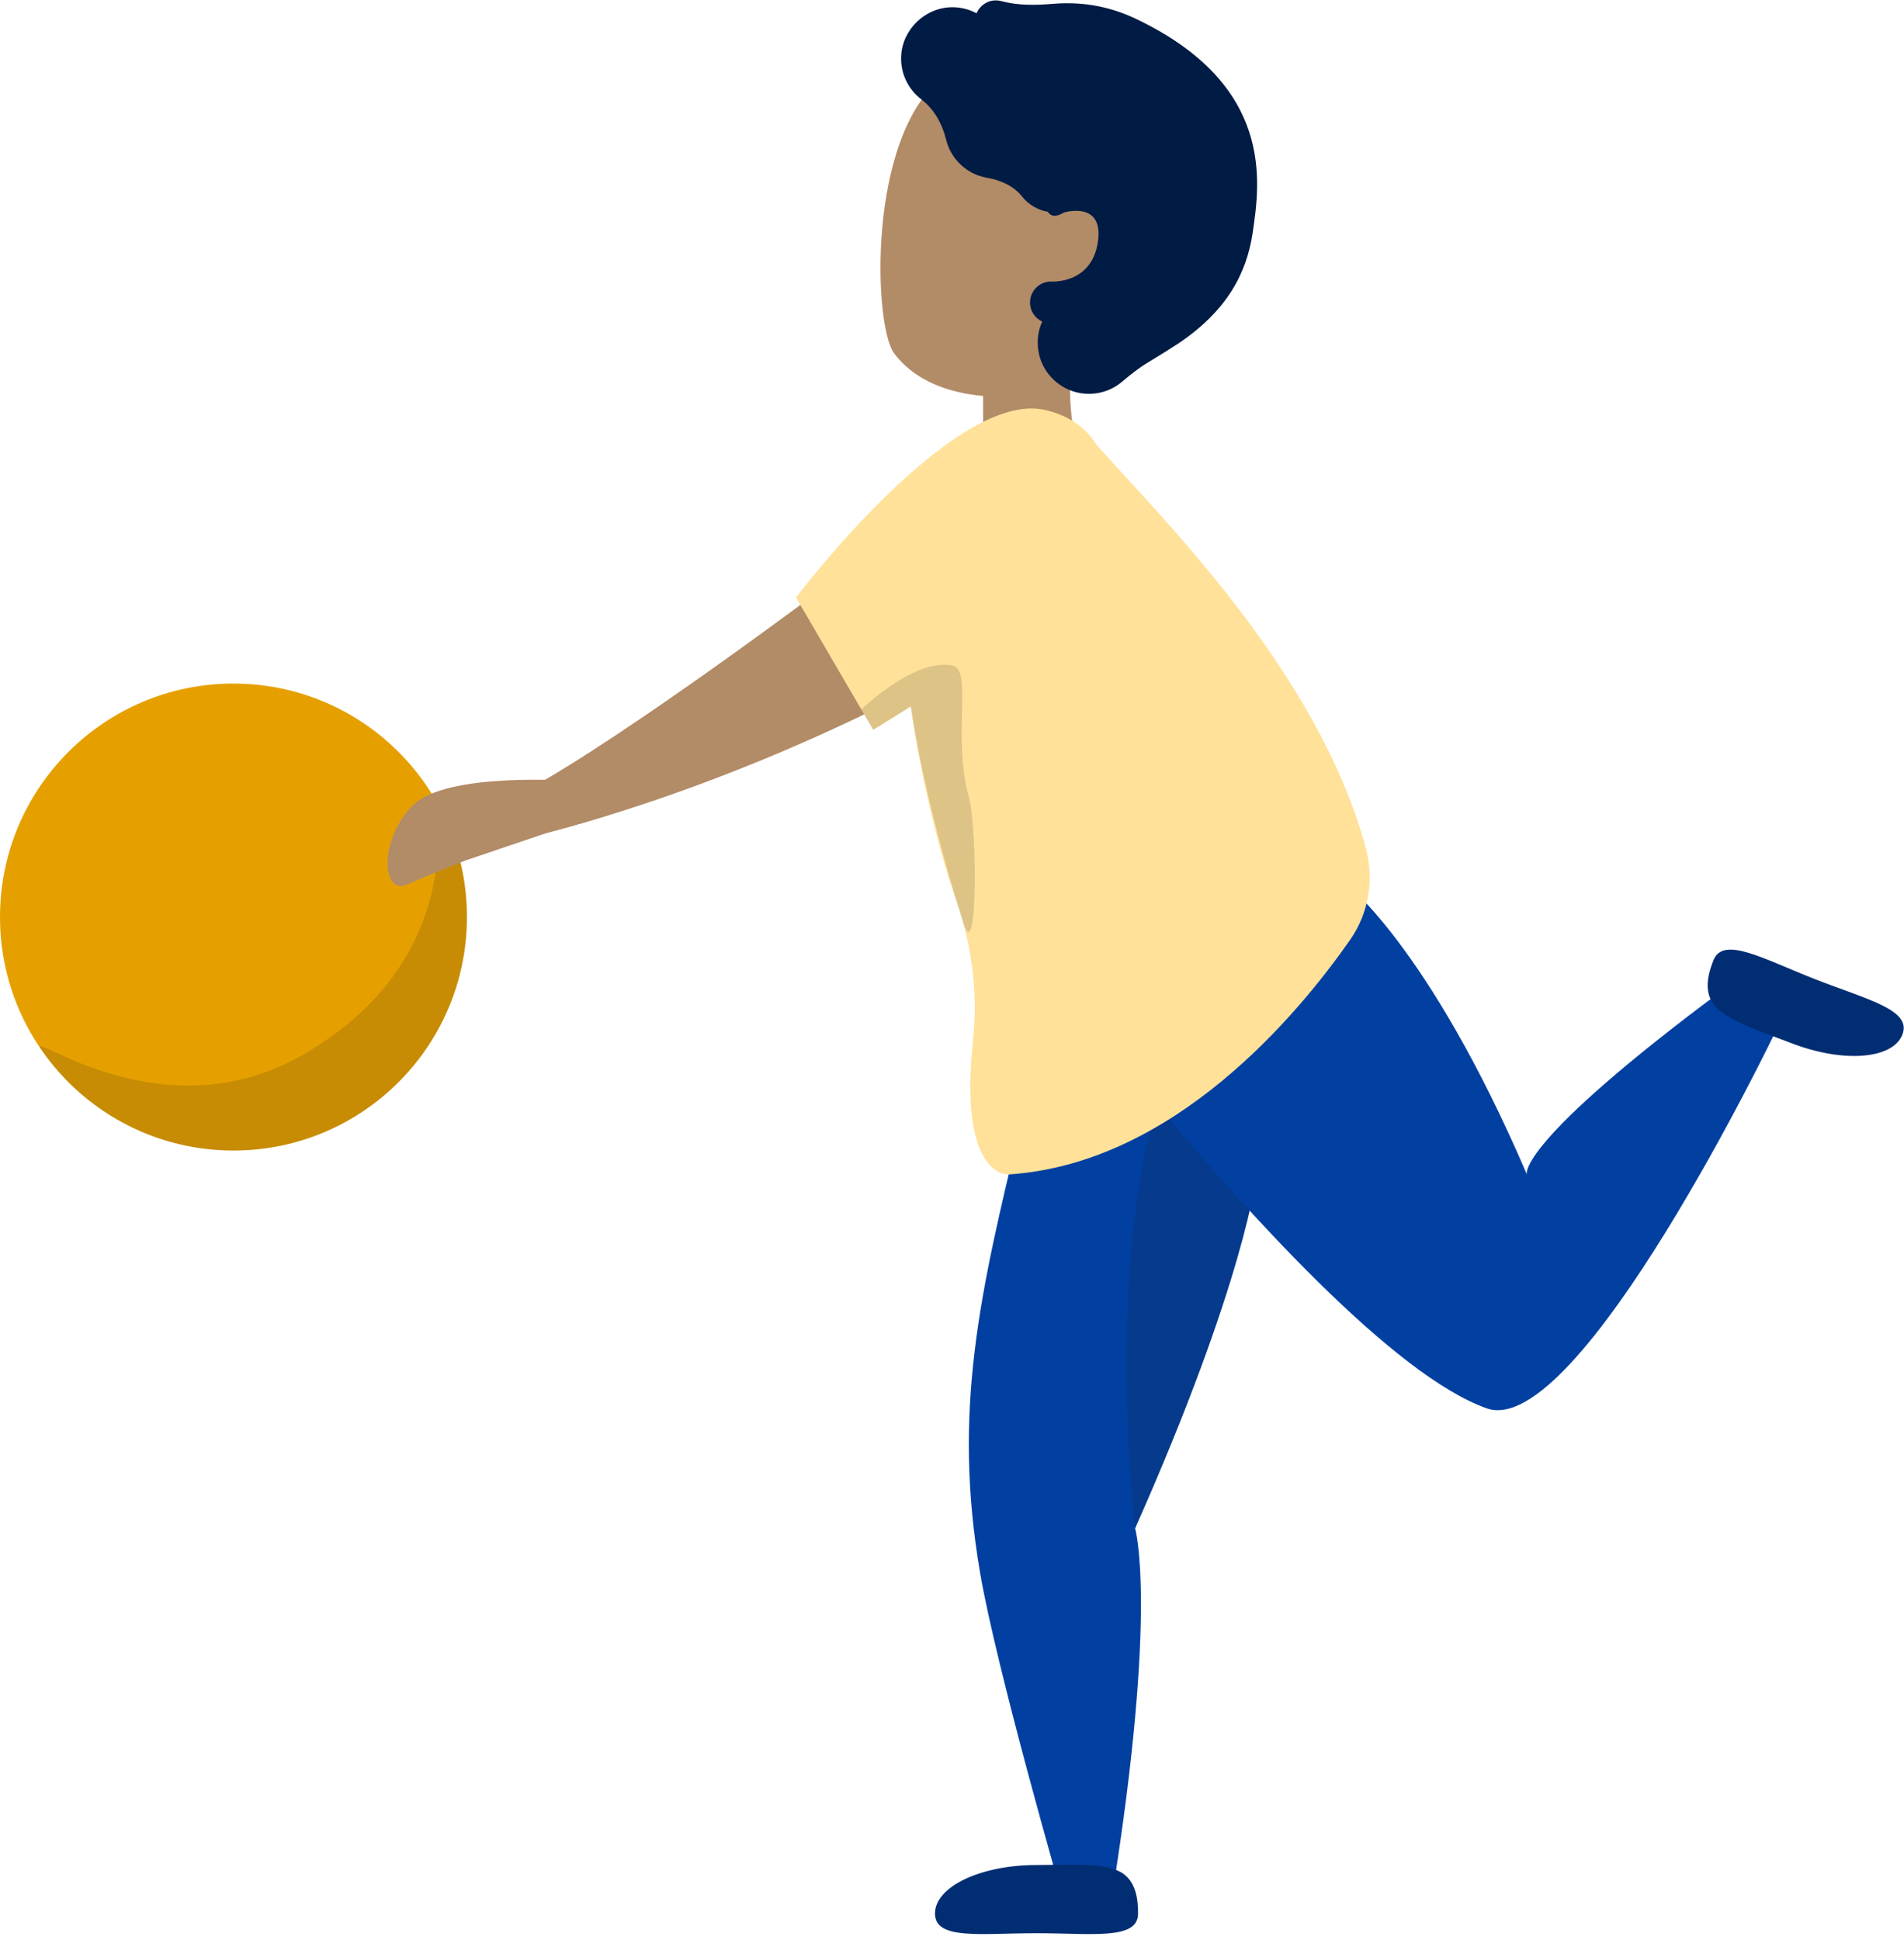
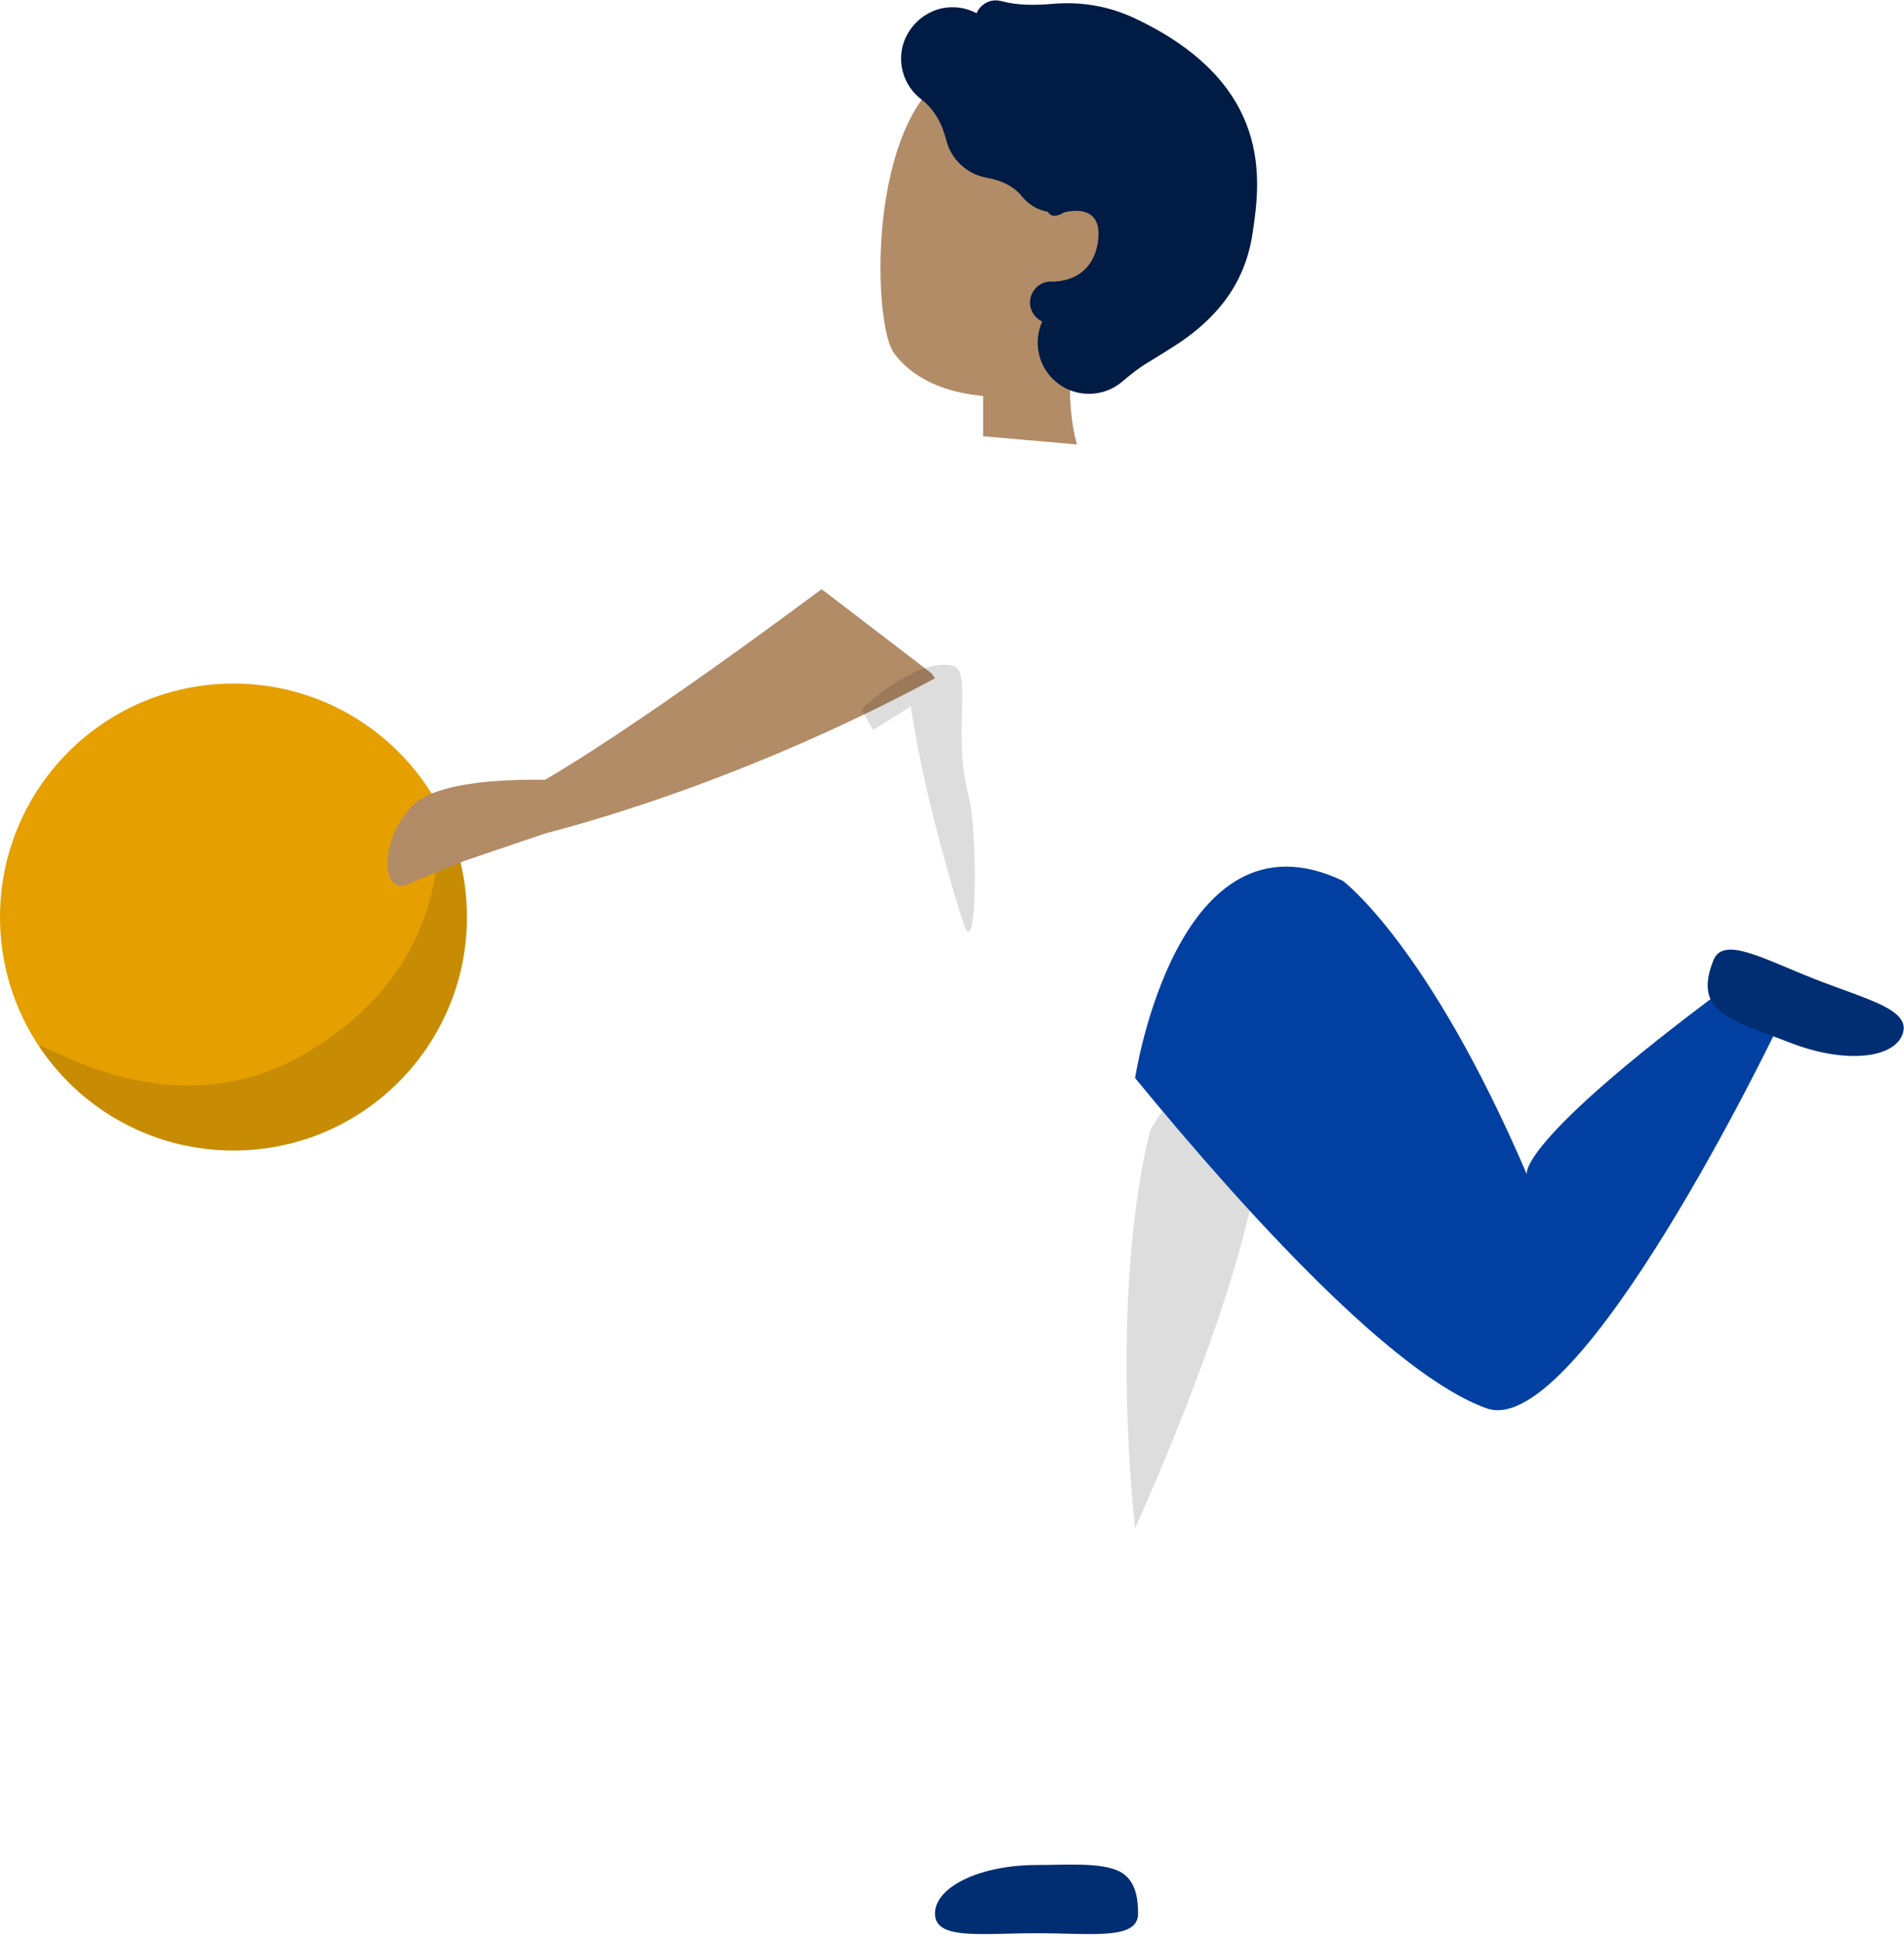
<svg xmlns="http://www.w3.org/2000/svg" width="322" height="328" viewBox="0 0 322 328" fill="none">
  <path fill-rule="evenodd" clip-rule="evenodd" d="M39.483 194.555C61.288 194.555 78.965 176.878 78.965 155.072C78.965 133.266 61.288 115.589 39.483 115.589C17.677 115.589 0 133.266 0 155.072C0 176.878 17.677 194.555 39.483 194.555Z" fill="#E5A000" />
  <path opacity="0.15" fill-rule="evenodd" clip-rule="evenodd" d="M74.81 137.421C77.469 142.733 78.965 148.728 78.965 155.072C78.965 176.877 61.288 194.555 39.483 194.555C25.918 194.555 13.95 187.714 6.843 177.293C4.568 173.958 27.365 192.102 51.263 178.343C82.074 160.604 71.744 131.297 74.81 137.421Z" fill="#1D1D1B" />
  <path fill-rule="evenodd" clip-rule="evenodd" d="M94.464 140.172L78.638 145.538C78.638 145.538 72.741 147.837 68.93 149.549C64.475 151.551 64.073 142.051 69.75 136.241C75.427 130.431 96.961 132.065 96.961 132.065L94.464 140.172Z" fill="#B28B67" />
  <path fill-rule="evenodd" clip-rule="evenodd" d="M138.946 99.626C138.946 99.626 105.752 124.563 88.969 133.683L90.41 141.361C90.41 141.361 121.691 134.29 158.123 114.701L157.519 113.842L138.946 99.626Z" fill="#B28B67" />
-   <path fill-rule="evenodd" clip-rule="evenodd" d="M181.441 58.626C181.441 58.626 179.975 67.497 182.131 75.159L166.26 73.768V61.947L181.441 58.626Z" fill="#B28B67" />
-   <path fill-rule="evenodd" clip-rule="evenodd" d="M179.72 320.999C179.72 320.999 168.51 282.179 165.739 265.906C161.067 238.462 165.688 218.683 172.73 189.687C172.73 189.687 206.283 168.157 212.496 198.598C212.496 198.598 210.72 216.218 191.964 258.45C191.964 258.45 195.927 271.705 188.005 320.999H179.72Z" fill="#0140A1" />
+   <path fill-rule="evenodd" clip-rule="evenodd" d="M181.441 58.626C181.441 58.626 179.975 67.497 182.131 75.159L166.26 73.768V61.947L181.441 58.626" fill="#B28B67" />
  <path opacity="0.15" fill-rule="evenodd" clip-rule="evenodd" d="M194.467 191.287C194.467 191.287 206.285 168.157 212.499 198.598C212.499 198.598 210.723 216.218 191.966 258.45C191.966 258.45 187.425 220.284 194.467 191.287H194.467Z" fill="#1D1D1B" />
  <path fill-rule="evenodd" clip-rule="evenodd" d="M300.315 174.36C300.315 174.36 267.003 243.644 251.436 238.152C235.869 232.661 210.902 205.358 191.965 182.298C191.965 182.298 199.023 135.603 227.083 148.939C227.083 148.939 241.466 159.552 258.225 198.598C258.225 198.598 256.015 193.592 292.03 166.904L300.315 174.36Z" fill="#0140A1" />
-   <path fill-rule="evenodd" clip-rule="evenodd" d="M230.996 143.442C222.839 113.348 196.288 87.481 185.391 75.159C183.711 72.444 180.967 70.334 176.873 69.351C161.339 65.623 134.621 101.041 134.621 101.041L147.67 123.409C147.67 123.409 150.259 121.842 154.028 119.458C155.781 131.498 158.635 143.482 161.593 151.855C164.3 159.521 165.43 167.672 164.566 175.757C162.024 199.552 170.66 198.593 170.66 198.593C198.631 196.728 219.607 171.429 228.339 158.909C231.481 154.404 232.432 148.744 230.996 143.442L230.996 143.442Z" fill="url(#paint0_linear_439_449)" />
  <path fill-rule="evenodd" clip-rule="evenodd" d="M200.969 54.819C190.016 66.853 160.884 72.791 151.193 59.72C147.751 55.078 146.63 23.36 159.303 13.153C174.388 1.003 189.463 1.647 200.969 13.153C212.475 24.659 216.019 38.284 200.969 54.819L200.969 54.819Z" fill="#B28B67" />
  <path fill-rule="evenodd" clip-rule="evenodd" d="M175.296 315.373C165.811 315.373 158.123 319.046 158.123 323.576C158.123 328.107 165.811 326.91 175.296 326.91C184.78 326.91 192.468 328.107 192.468 323.576C192.468 321.414 192.22 317.943 189.358 316.477C186.223 314.872 180.253 315.373 175.296 315.373L175.296 315.373Z" fill="#012E73" />
  <path fill-rule="evenodd" clip-rule="evenodd" d="M302.747 176.322C311.577 179.785 320.075 179.174 321.729 174.956C323.384 170.739 315.79 169.044 306.961 165.581C298.132 162.118 291.411 158.196 289.756 162.413C288.967 164.427 287.93 167.748 290.059 170.158C292.392 172.797 298.133 174.511 302.747 176.322Z" fill="#012E73" />
  <path fill-rule="evenodd" clip-rule="evenodd" d="M191.964 3.119C187.13 0.833 182.38 0.287 178.051 0.649C175.135 0.892 172.163 0.952 169.339 0.186C169.047 0.107 168.739 0.064 168.421 0.064C166.948 0.064 165.685 0.963 165.149 2.242C163.907 1.579 162.488 1.207 160.98 1.222C156.434 1.268 152.578 5.005 152.398 9.546C152.28 12.503 153.644 15.146 155.807 16.796C157.99 18.462 159.342 20.929 159.999 23.596C160.055 23.823 160.12 24.051 160.196 24.281C161.036 26.828 163.074 28.877 165.617 29.731C166.072 29.884 166.522 29.997 166.967 30.074C169.23 30.464 171.404 31.427 172.838 33.221C173.907 34.559 175.445 35.506 177.204 35.814C177.68 36.568 178.518 36.79 179.937 35.93C179.937 35.93 186.835 33.838 185.649 41.072C184.492 48.13 177.741 47.61 177.741 47.61C175.782 47.61 174.193 49.199 174.193 51.159C174.193 52.587 175.043 53.811 176.259 54.373C175.531 55.994 175.273 57.872 175.709 59.847C176.452 63.212 179.234 65.877 182.63 66.462C185.352 66.932 187.891 66.13 189.757 64.555C191.117 63.409 192.492 62.288 194.016 61.372C195.943 60.214 198.336 58.708 199.252 58.096C207.456 52.614 210.843 46.245 211.857 39.304C213.081 30.931 215.646 14.32 191.964 3.119L191.964 3.119Z" fill="#001B44" />
  <path opacity="0.15" fill-rule="evenodd" clip-rule="evenodd" d="M163.853 134.803C160.976 124.188 164.579 113.255 161.071 112.535C154.632 111.215 145.67 119.977 145.67 119.977L147.672 123.41C147.672 123.41 150.261 121.842 154.031 119.458C155.783 131.499 159.876 146.543 162.898 156.028C165.366 163.775 165.29 140.105 163.853 134.803V134.803Z" fill="#1D1D1B" />
  <defs>
    <linearGradient id="paint0_linear_439_449" x1="-3141.91" y1="170.77" x2="-3071.75" y2="100.606" gradientUnits="userSpaceOnUse">
      <stop offset="0.01" stop-color="#FFD166" />
      <stop offset="1" stop-color="#FFE199" />
    </linearGradient>
  </defs>
</svg>